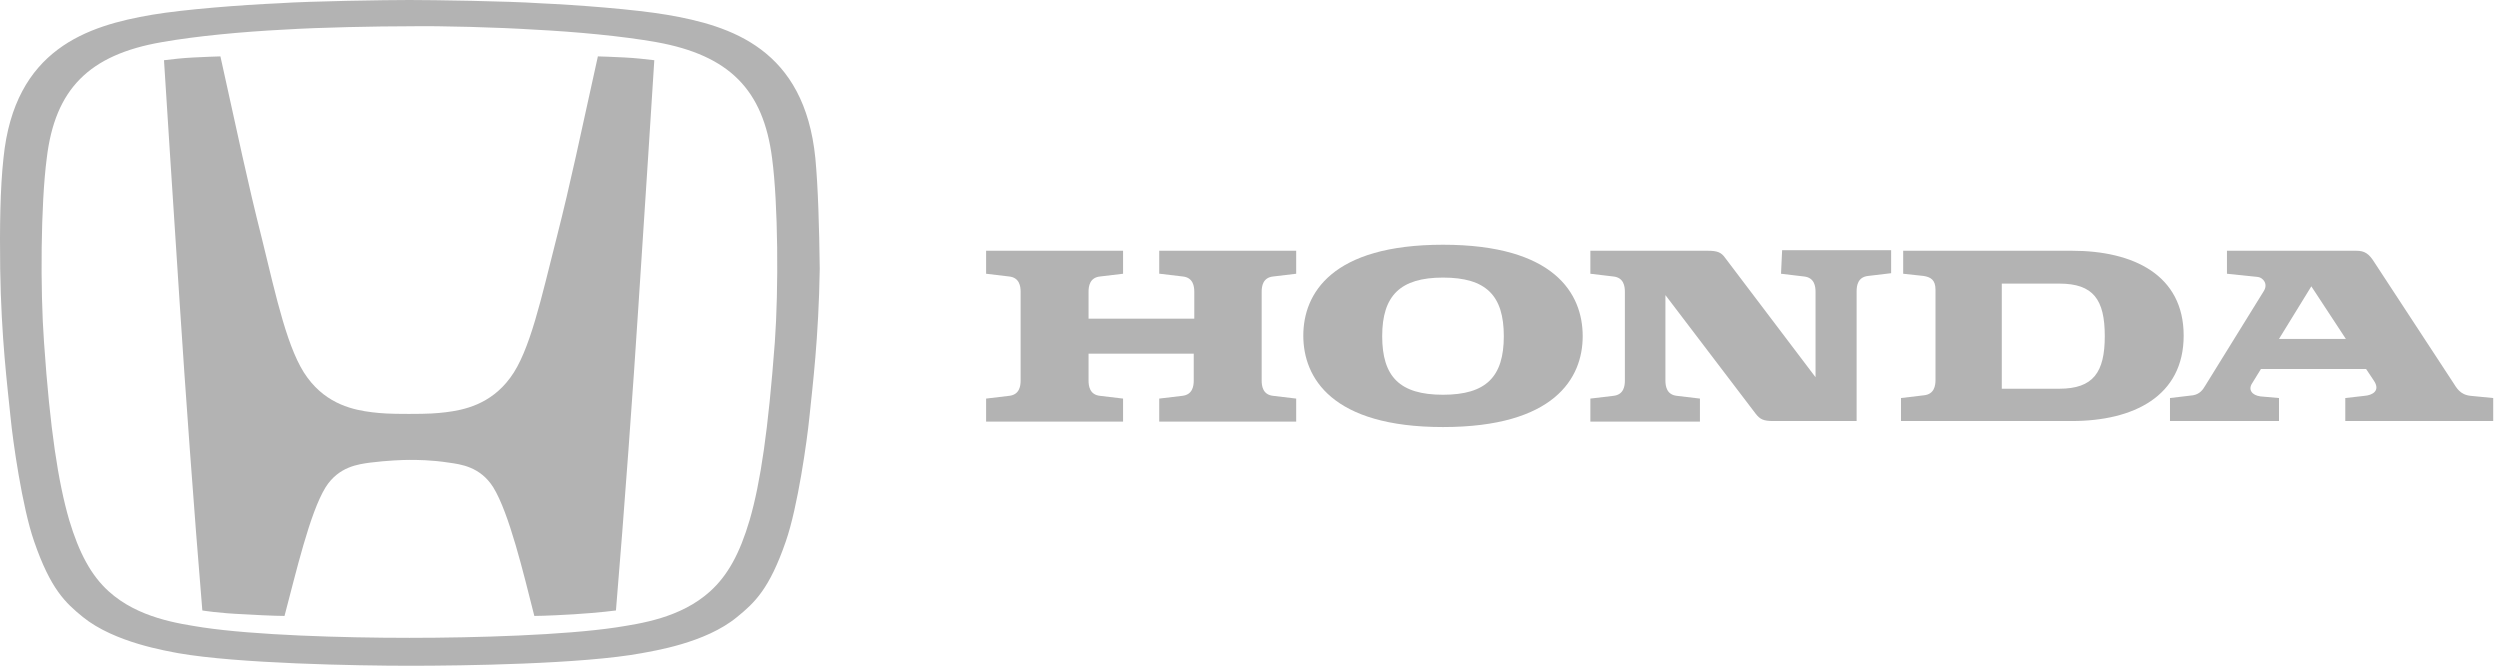
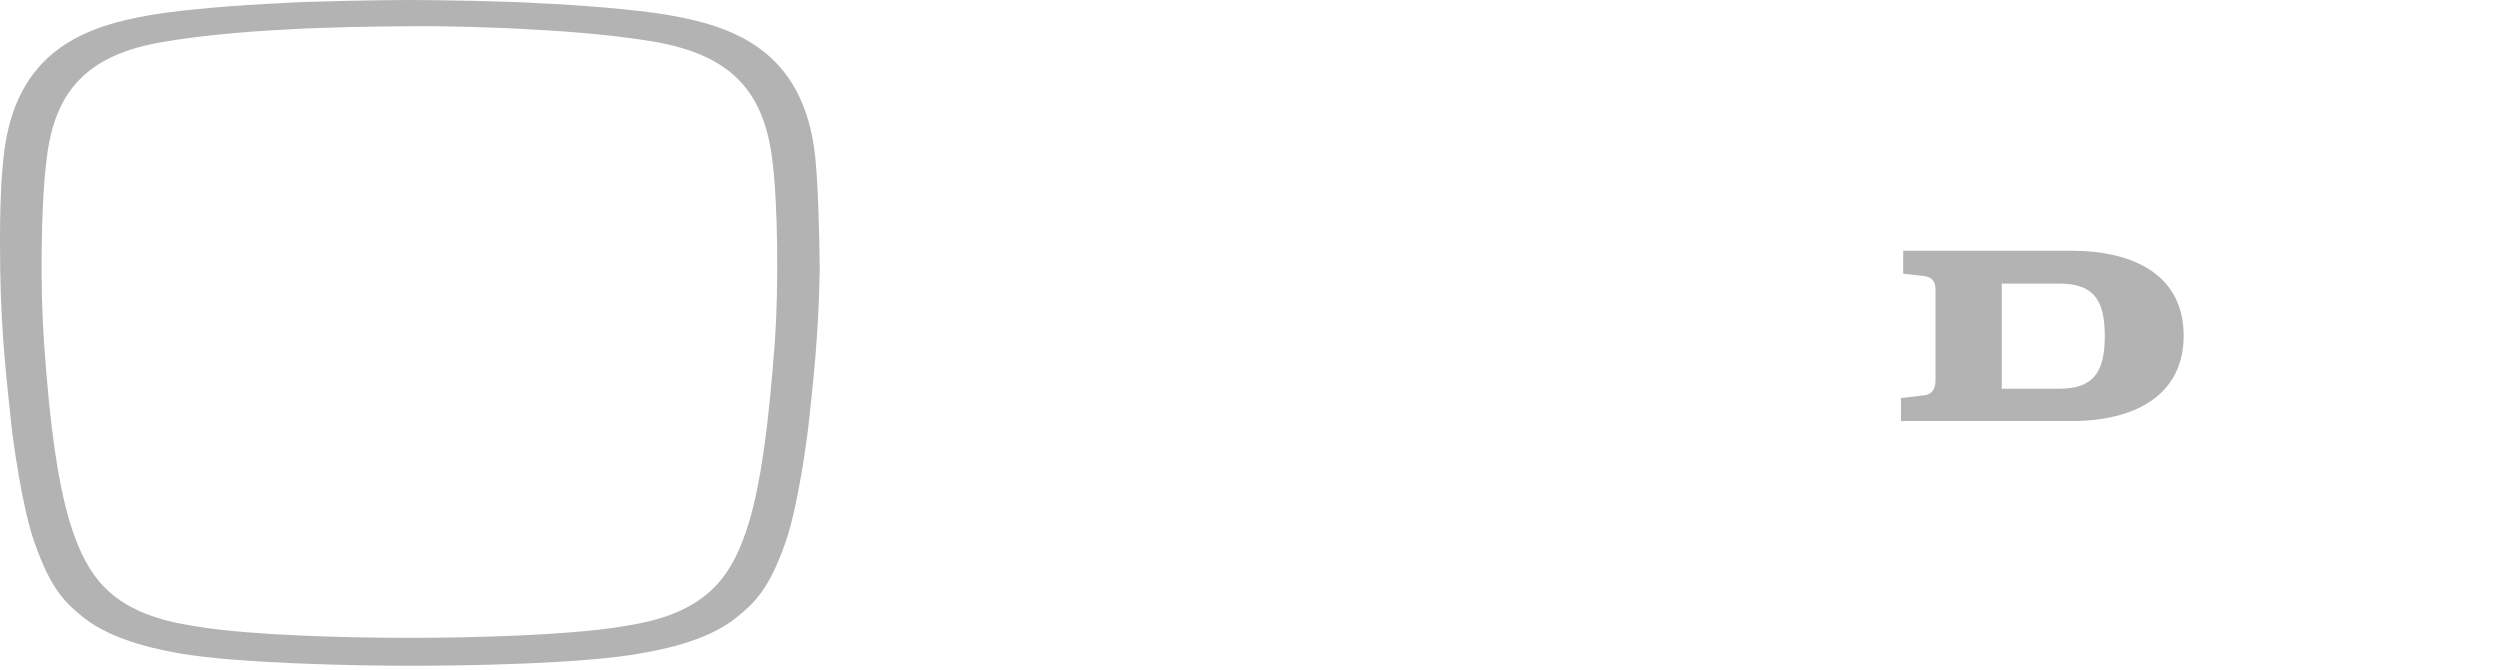
<svg xmlns="http://www.w3.org/2000/svg" width="276" height="74" viewBox="0 0 276 74" fill="none">
-   <path d="M128.039 30.222L130.579 30.524C131.728 30.645 131.849 31.612 131.849 32.216V35.178H120.176V32.216C120.176 31.612 120.297 30.645 121.446 30.524L123.987 30.222V27.683H108.866V30.222L111.406 30.524C112.556 30.645 112.677 31.612 112.677 32.216V42.008C112.677 42.613 112.556 43.58 111.406 43.701L108.866 44.003V46.542H123.987V44.003L121.446 43.701C120.297 43.58 120.176 42.613 120.176 42.008V39.047H131.789V42.008C131.789 42.613 131.668 43.58 130.518 43.701L127.978 44.003V46.542H143.099V44.003L140.558 43.701C139.409 43.58 139.288 42.613 139.288 42.008V32.216C139.288 31.612 139.409 30.645 140.558 30.524L143.099 30.222V27.683H127.978V30.222H128.039Z" fill="#B3B3B3" />
  <path d="M228.739 27.683H210.111V30.222L212.349 30.463C213.135 30.584 213.679 30.887 213.679 31.975V41.948C213.679 42.552 213.558 43.52 212.409 43.64L209.869 43.943V46.481H228.739C235.513 46.481 241.077 43.761 241.077 37.052C241.077 30.343 235.513 27.683 228.739 27.683ZM227.348 42.915H220.998V31.31H227.348C231.098 31.31 232.368 33.063 232.368 37.112C232.368 41.102 231.098 42.915 227.348 42.915Z" fill="#B3B3B3" />
-   <path d="M272.771 43.701C271.561 43.58 271.198 42.794 270.835 42.25L262.126 28.952C261.521 27.985 261.037 27.683 260.13 27.683H245.856V30.222L249.304 30.584C249.788 30.645 250.453 31.31 249.909 32.156L243.437 42.613C243.195 43.036 242.832 43.52 242.107 43.64L239.566 43.943V46.481H251.602V43.943L249.546 43.761C248.639 43.64 248.155 43.036 248.639 42.311L249.606 40.739H261.219L262.065 42.008C262.852 43.157 261.884 43.64 261.037 43.701L258.92 43.943V46.481H275.25V43.943L272.771 43.701ZM251.602 37.415L255.171 31.612L258.981 37.415H251.602Z" fill="#B3B3B3" />
-   <path d="M196.625 30.222L199.165 30.524C200.314 30.645 200.435 31.612 200.435 32.217V41.646L190.456 28.469C190.032 27.865 189.609 27.683 188.52 27.683H175.577V30.222L178.117 30.524C179.267 30.645 179.387 31.612 179.387 32.217V42.009C179.387 42.613 179.267 43.58 178.117 43.701L175.577 44.003V46.542H187.673V44.003L185.133 43.701C183.984 43.58 183.863 42.613 183.863 42.009V32.58L193.842 45.696C194.326 46.3 194.689 46.482 195.778 46.482H195.899H204.971V32.156C204.971 31.552 205.092 30.585 206.241 30.464L208.781 30.162V27.623H196.746L196.625 30.222Z" fill="#B3B3B3" />
-   <path d="M159.307 27.019C147.03 27.019 143.885 32.398 143.885 37.052C143.885 41.706 147.03 47.146 159.307 47.146C171.585 47.146 174.73 41.767 174.73 37.113C174.73 32.398 171.585 27.019 159.307 27.019ZM159.307 43.58C154.529 43.58 152.594 41.586 152.594 37.113C152.594 32.64 154.59 30.645 159.307 30.645C164.085 30.645 166.021 32.64 166.021 37.113C166.021 41.586 164.085 43.58 159.307 43.58Z" fill="#B3B3B3" />
-   <path d="M66.006 6.226C63.949 15.473 63.102 19.765 61.409 26.414C59.776 32.821 58.506 38.805 56.329 41.706C54.151 44.668 51.188 45.273 49.192 45.514C48.164 45.635 47.377 45.696 45.14 45.696C42.902 45.696 42.115 45.635 41.087 45.514C39.092 45.273 36.128 44.668 33.951 41.706C31.773 38.805 30.503 32.821 28.931 26.414C27.237 19.705 26.39 15.473 24.334 6.226C24.334 6.226 22.278 6.286 21.37 6.346C20.1 6.407 19.133 6.528 18.105 6.649C18.105 6.649 19.314 25.689 19.858 33.788C20.403 42.25 21.431 56.575 22.338 67.395C22.338 67.395 24.092 67.697 26.995 67.818C30.019 67.999 31.41 67.999 31.41 67.999C32.681 63.224 34.193 56.636 35.946 53.795C37.398 51.498 39.575 51.256 40.845 51.075C42.781 50.833 44.474 50.773 45.2 50.773C45.986 50.773 47.619 50.773 49.555 51.075C50.825 51.256 53.002 51.498 54.454 53.795C56.208 56.636 57.78 63.224 58.99 67.999C58.99 67.999 60.32 67.999 63.344 67.818C66.248 67.637 68.001 67.395 68.001 67.395C68.909 56.575 69.937 42.311 70.481 33.788C71.025 25.749 72.235 6.649 72.235 6.649C71.207 6.528 70.179 6.407 68.969 6.346C68.062 6.286 66.006 6.226 66.006 6.226Z" fill="#B3B3B3" />
  <path d="M90.016 17.468C88.807 5.38 80.702 2.841 73.626 1.632C70.058 1.028 63.707 0.544 59.655 0.363C56.087 0.121 47.74 0 45.2 0C42.66 0 34.313 0.121 30.745 0.363C26.693 0.544 20.342 1.028 16.774 1.632C9.697 2.841 1.593 5.38 0.383 17.468C0.02 20.793 -0.04 25.084 0.02 29.678C0.141 37.354 0.807 42.492 1.17 46.119C1.411 48.597 2.44 55.971 3.77 59.779C5.585 65.038 7.218 66.549 9.153 68.121C12.661 70.961 18.467 71.868 19.677 72.11C26.209 73.258 39.394 73.5 45.26 73.5C51.067 73.5 64.312 73.319 70.844 72.11C72.054 71.868 77.86 71.022 81.368 68.121C83.303 66.549 84.936 65.038 86.751 59.779C88.081 55.971 89.109 48.537 89.351 46.119C89.714 42.553 90.379 37.354 90.5 29.678C90.44 25.024 90.319 20.732 90.016 17.468ZM85.541 37.778C84.815 47.449 83.968 53.251 82.759 57.422C81.67 61.109 80.34 63.527 78.404 65.28C75.138 68.241 70.662 68.846 68.001 69.269C62.316 70.115 52.7 70.417 45.2 70.417C37.64 70.417 28.084 70.115 22.398 69.269C19.737 68.846 15.262 68.241 11.996 65.28C10.06 63.527 8.73 61.048 7.641 57.422C6.431 53.251 5.524 47.449 4.859 37.778C4.436 31.975 4.496 22.546 5.161 17.468C6.069 9.852 9.818 6.044 17.862 4.654C21.612 3.989 26.693 3.506 31.471 3.264C35.342 3.022 41.632 2.901 45.2 2.901C48.708 2.841 55.058 3.022 58.869 3.264C63.647 3.506 68.727 3.989 72.477 4.654C80.521 6.105 84.271 9.913 85.239 17.468C85.904 22.485 85.964 31.915 85.541 37.778Z" fill="#B3B3B3" />
</svg>